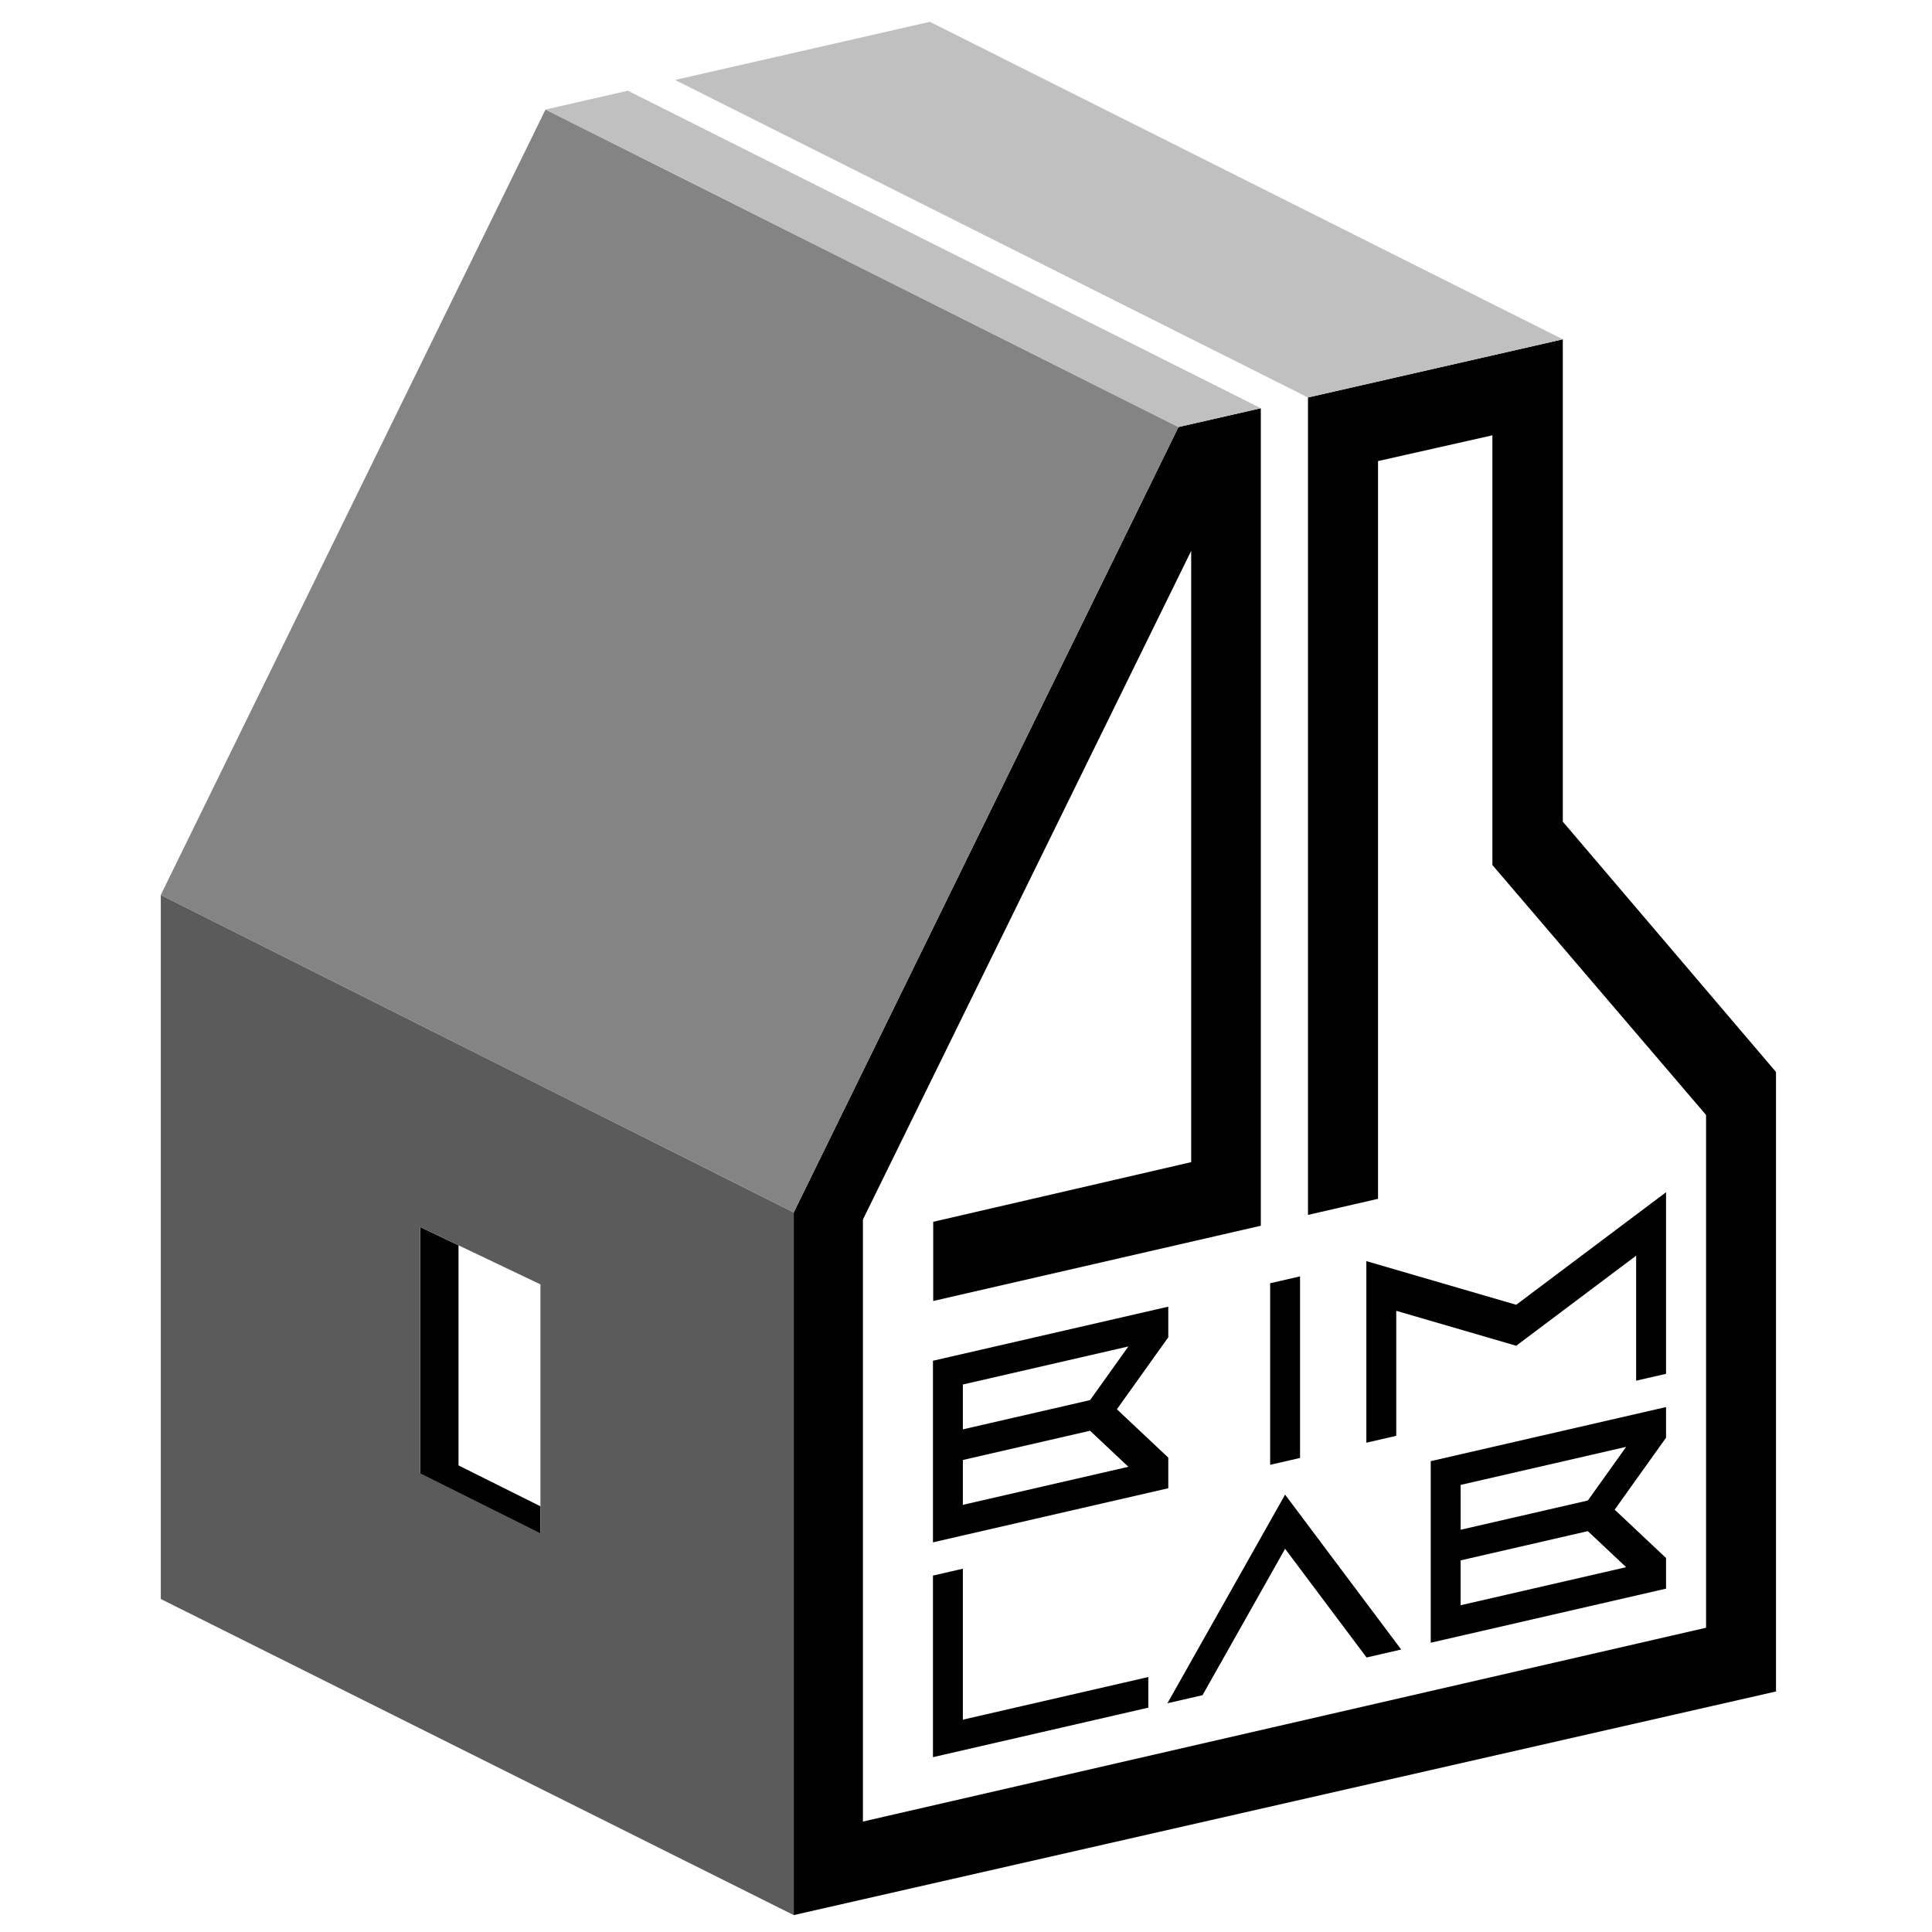
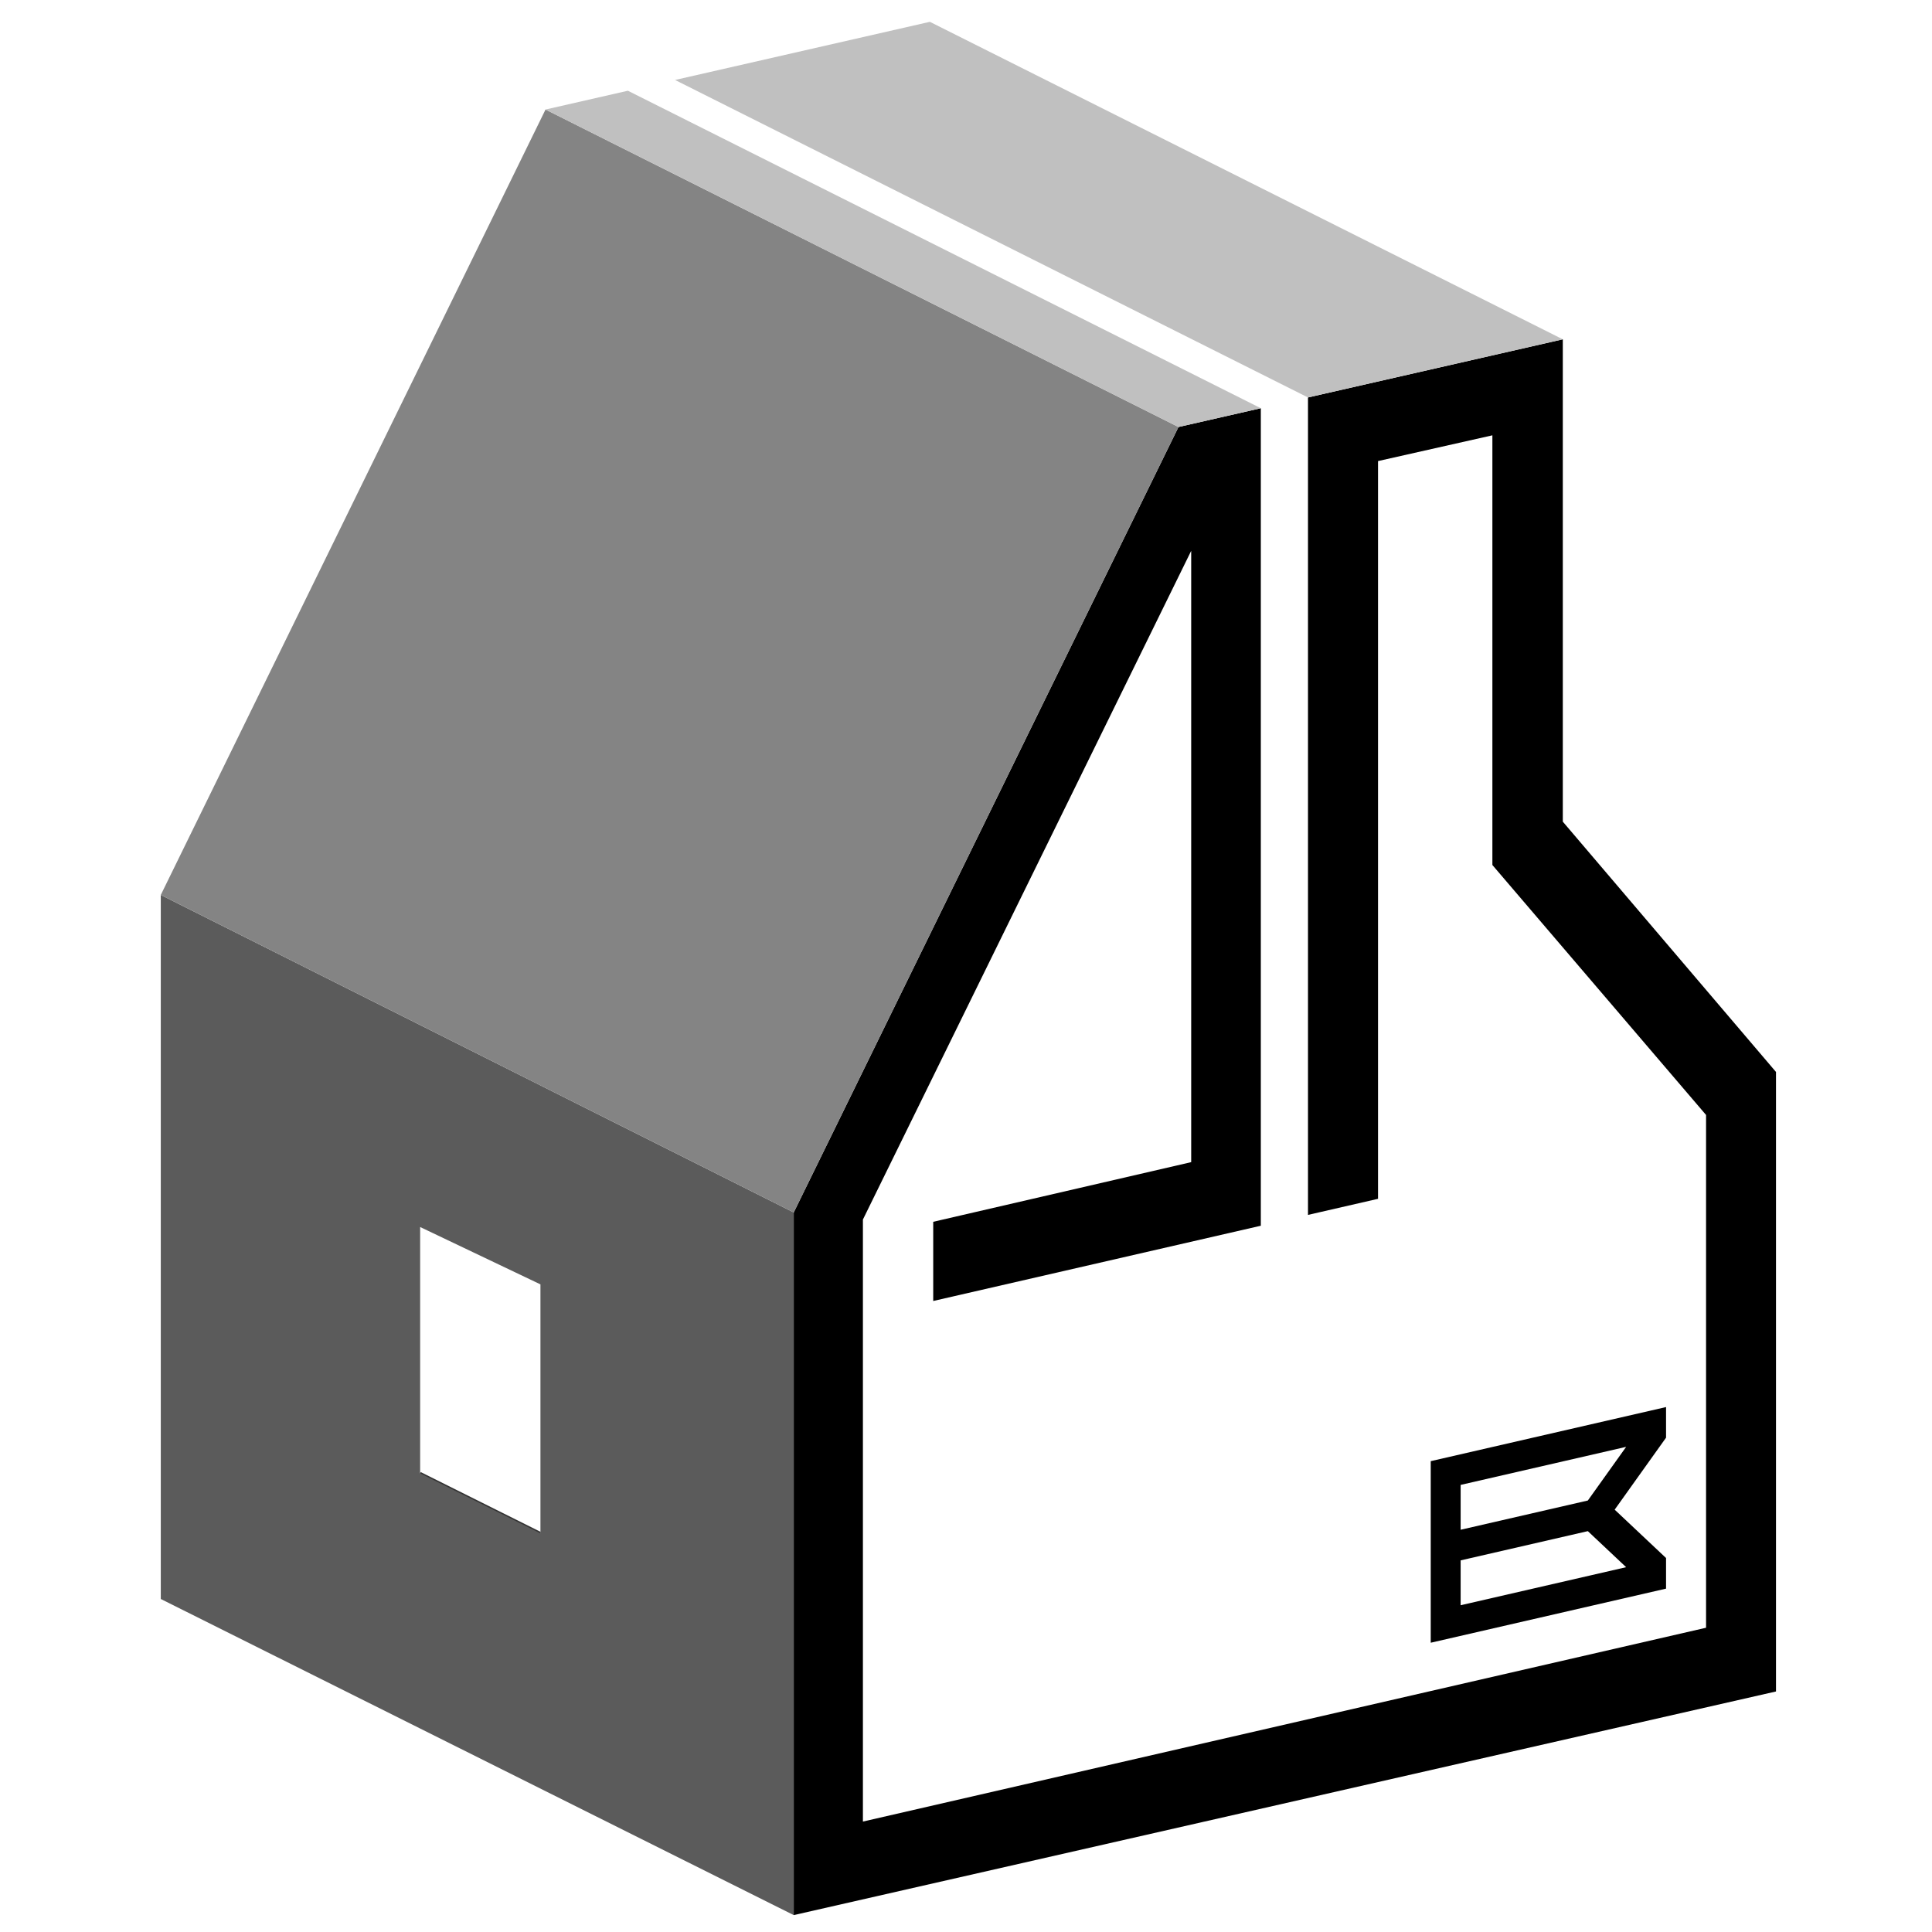
<svg xmlns="http://www.w3.org/2000/svg" viewBox="0 0 1000 1000" width="1000" height="1000" version="1.1" id="svg14">
  <defs id="defs4">
    <marker id="DistanceX" orient="auto" refX="0" refY="0" style="overflow:visible">
      <path d="M 3,-3 -3,3 M 0,-5 V 5" style="stroke:#000000;stroke-width:0.5" id="path1" />
    </marker>
    <pattern id="Hatch" patternUnits="userSpaceOnUse" width="8" height="8" x="0" y="0">
      <path d="M8 4 l-4,4" stroke="#000000" stroke-width="0.25" id="path2" />
-       <path d="M6 2 l-4,4" stroke="#000000" stroke-width="0.25" id="path3" />
-       <path d="M4 0 l-4,4" stroke="#000000" stroke-width="0.25" id="path4" />
    </pattern>
    <symbol id="*MODEL_SPACE" />
    <symbol id="*PAPER_SPACE" />
  </defs>
  <g id="g10" style="display:inline">
    <path d="M 772.456,447.726 V 225.321 l -59.189,13.331 v 381.852 l -36.253,8.327 V 205.727 l 131.893,-30.097 v 249.66 l 110.345,129.561 v 320.651 L 410.831,991.252 V 627.56 L 609.974,221.025 l 42.623,-9.726 v 423.14 l -169.565,38.949 v -40.988 l 133.528,-30.876 V 285.112 L 446.641,631.233 V 942.839 L 883.056,842.515 V 577.107 Z" style="fill:#000000;fill-opacity:1;stroke-width:1.424" id="path5" />
    <path style="fill:none;stroke:#333333;stroke-width:1.424" d="M 279.733,793.655 217.468,762.594" id="path6" />
-     <path d="M 279.733,793.656 V 779.652 L 237.326,758.497 V 644.572 l -19.858,-9.467 v 127.49 z" style="fill:#000000;fill-opacity:1;stroke-width:1.424" id="path7" />
-     <path d="m 657.425,758.189 v -93.984 l 15.478,-3.558 v 93.984 z m -53.169,123.416 18.168,-4.177 42.74,-75.775 42.167,56.257 17.924,-4.121 -60.091,-80.171 z M 707.223,652.757 v 93.984 l 15.478,-3.558 V 678.475 l 62.082,18.086 62.082,-46.629 v 64.709 l 15.478,-3.558 v -93.984 l -77.56,58.254 z M 498.377,811.96 v 78.134 l 95.993,-22.067 v 15.85 l -111.471,25.625 v -93.984 z" style="fill:#000000;fill-opacity:1;stroke-width:1.424" id="path8" />
    <path d="m 862.343,744.142 v -15.85 l -121.798,27.999 v 93.984 l 121.798,-27.999 v -15.85 l -26.594,-25.029 z m -106.32,24.441 85.665,-19.693 -19.826,27.775 -65.838,15.135 z m 0,39.067 65.838,-15.135 19.826,18.659 -85.665,19.693 z" style="fill:#000000;fill-opacity:1;stroke-width:1.424" id="path9" />
-     <path d="m 604.697,692.176 v -15.85 l -121.798,27.999 v 93.984 l 121.798,-27.999 v -15.85 L 578.103,729.432 Z M 564.216,724.699 498.377,739.834 V 716.617 L 584.042,696.924 Z m 0,15.85 19.826,18.659 -85.665,19.693 v -23.217 z" style="fill:#000000;fill-opacity:1;stroke-width:1.424" id="path10" />
  </g>
  <g id="g11" style="display:inline">
    <path d="M 217.468,530.565 83.223,463.225 v 364.408 l 134.246,67.047 z m 193.363,96.995 -193.363,-96.995 v 104.539 l 62.265,29.685 v 128.866 l -62.265,-31.061 v 132.086 l 193.363,96.572 z" style="fill:#5b5b5b;stroke-width:1.424" id="path11" />
  </g>
  <g id="g12">
    <path d="M 83.223,463.225 282.365,56.69 609.974,221.025 410.831,627.56 Z" style="fill:#848484;stroke-width:1.424" id="path12" />
  </g>
  <g id="g14">
    <path d="M 652.597,211.299 324.988,46.964 282.365,56.69 609.974,221.025 Z" style="display:inline;fill:#c0c0c0;stroke-width:1.424" id="path13" />
    <path d="M 677.014,205.727 349.405,41.392 481.299,11.295 808.907,175.63 Z" style="display:inline;fill:#c0c0c0;stroke-width:1.424" id="path14" />
  </g>
</svg>